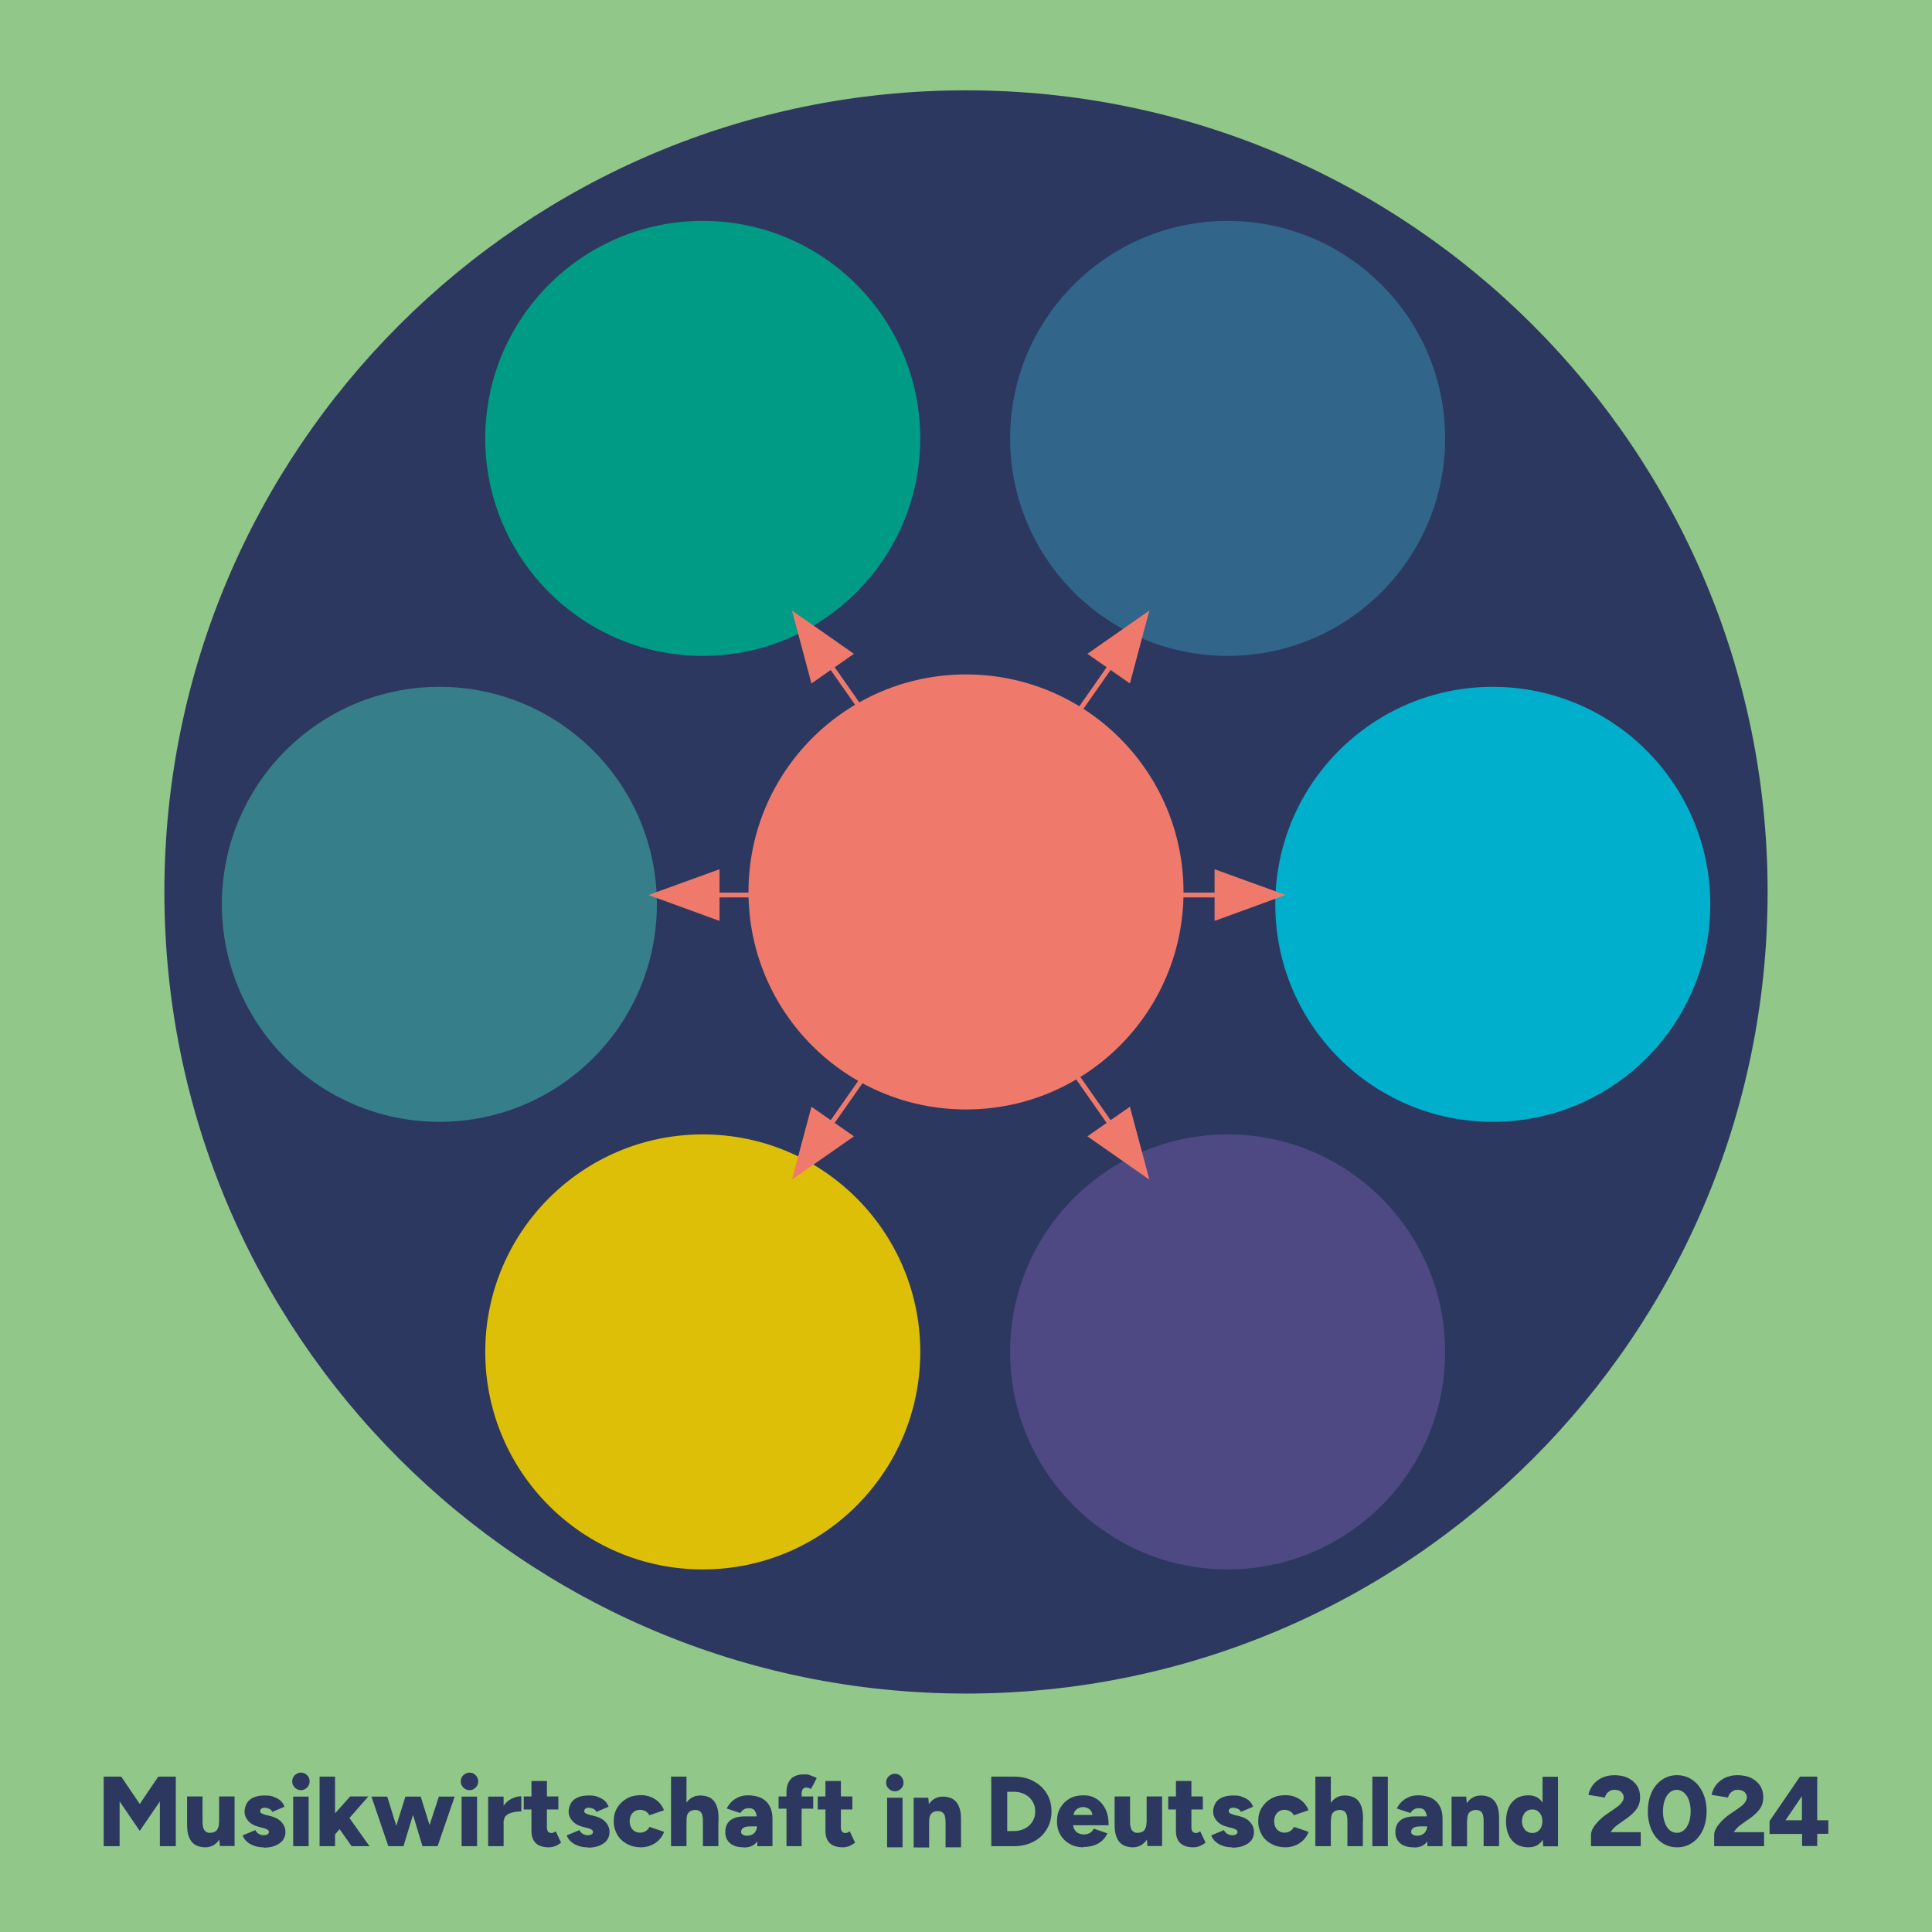
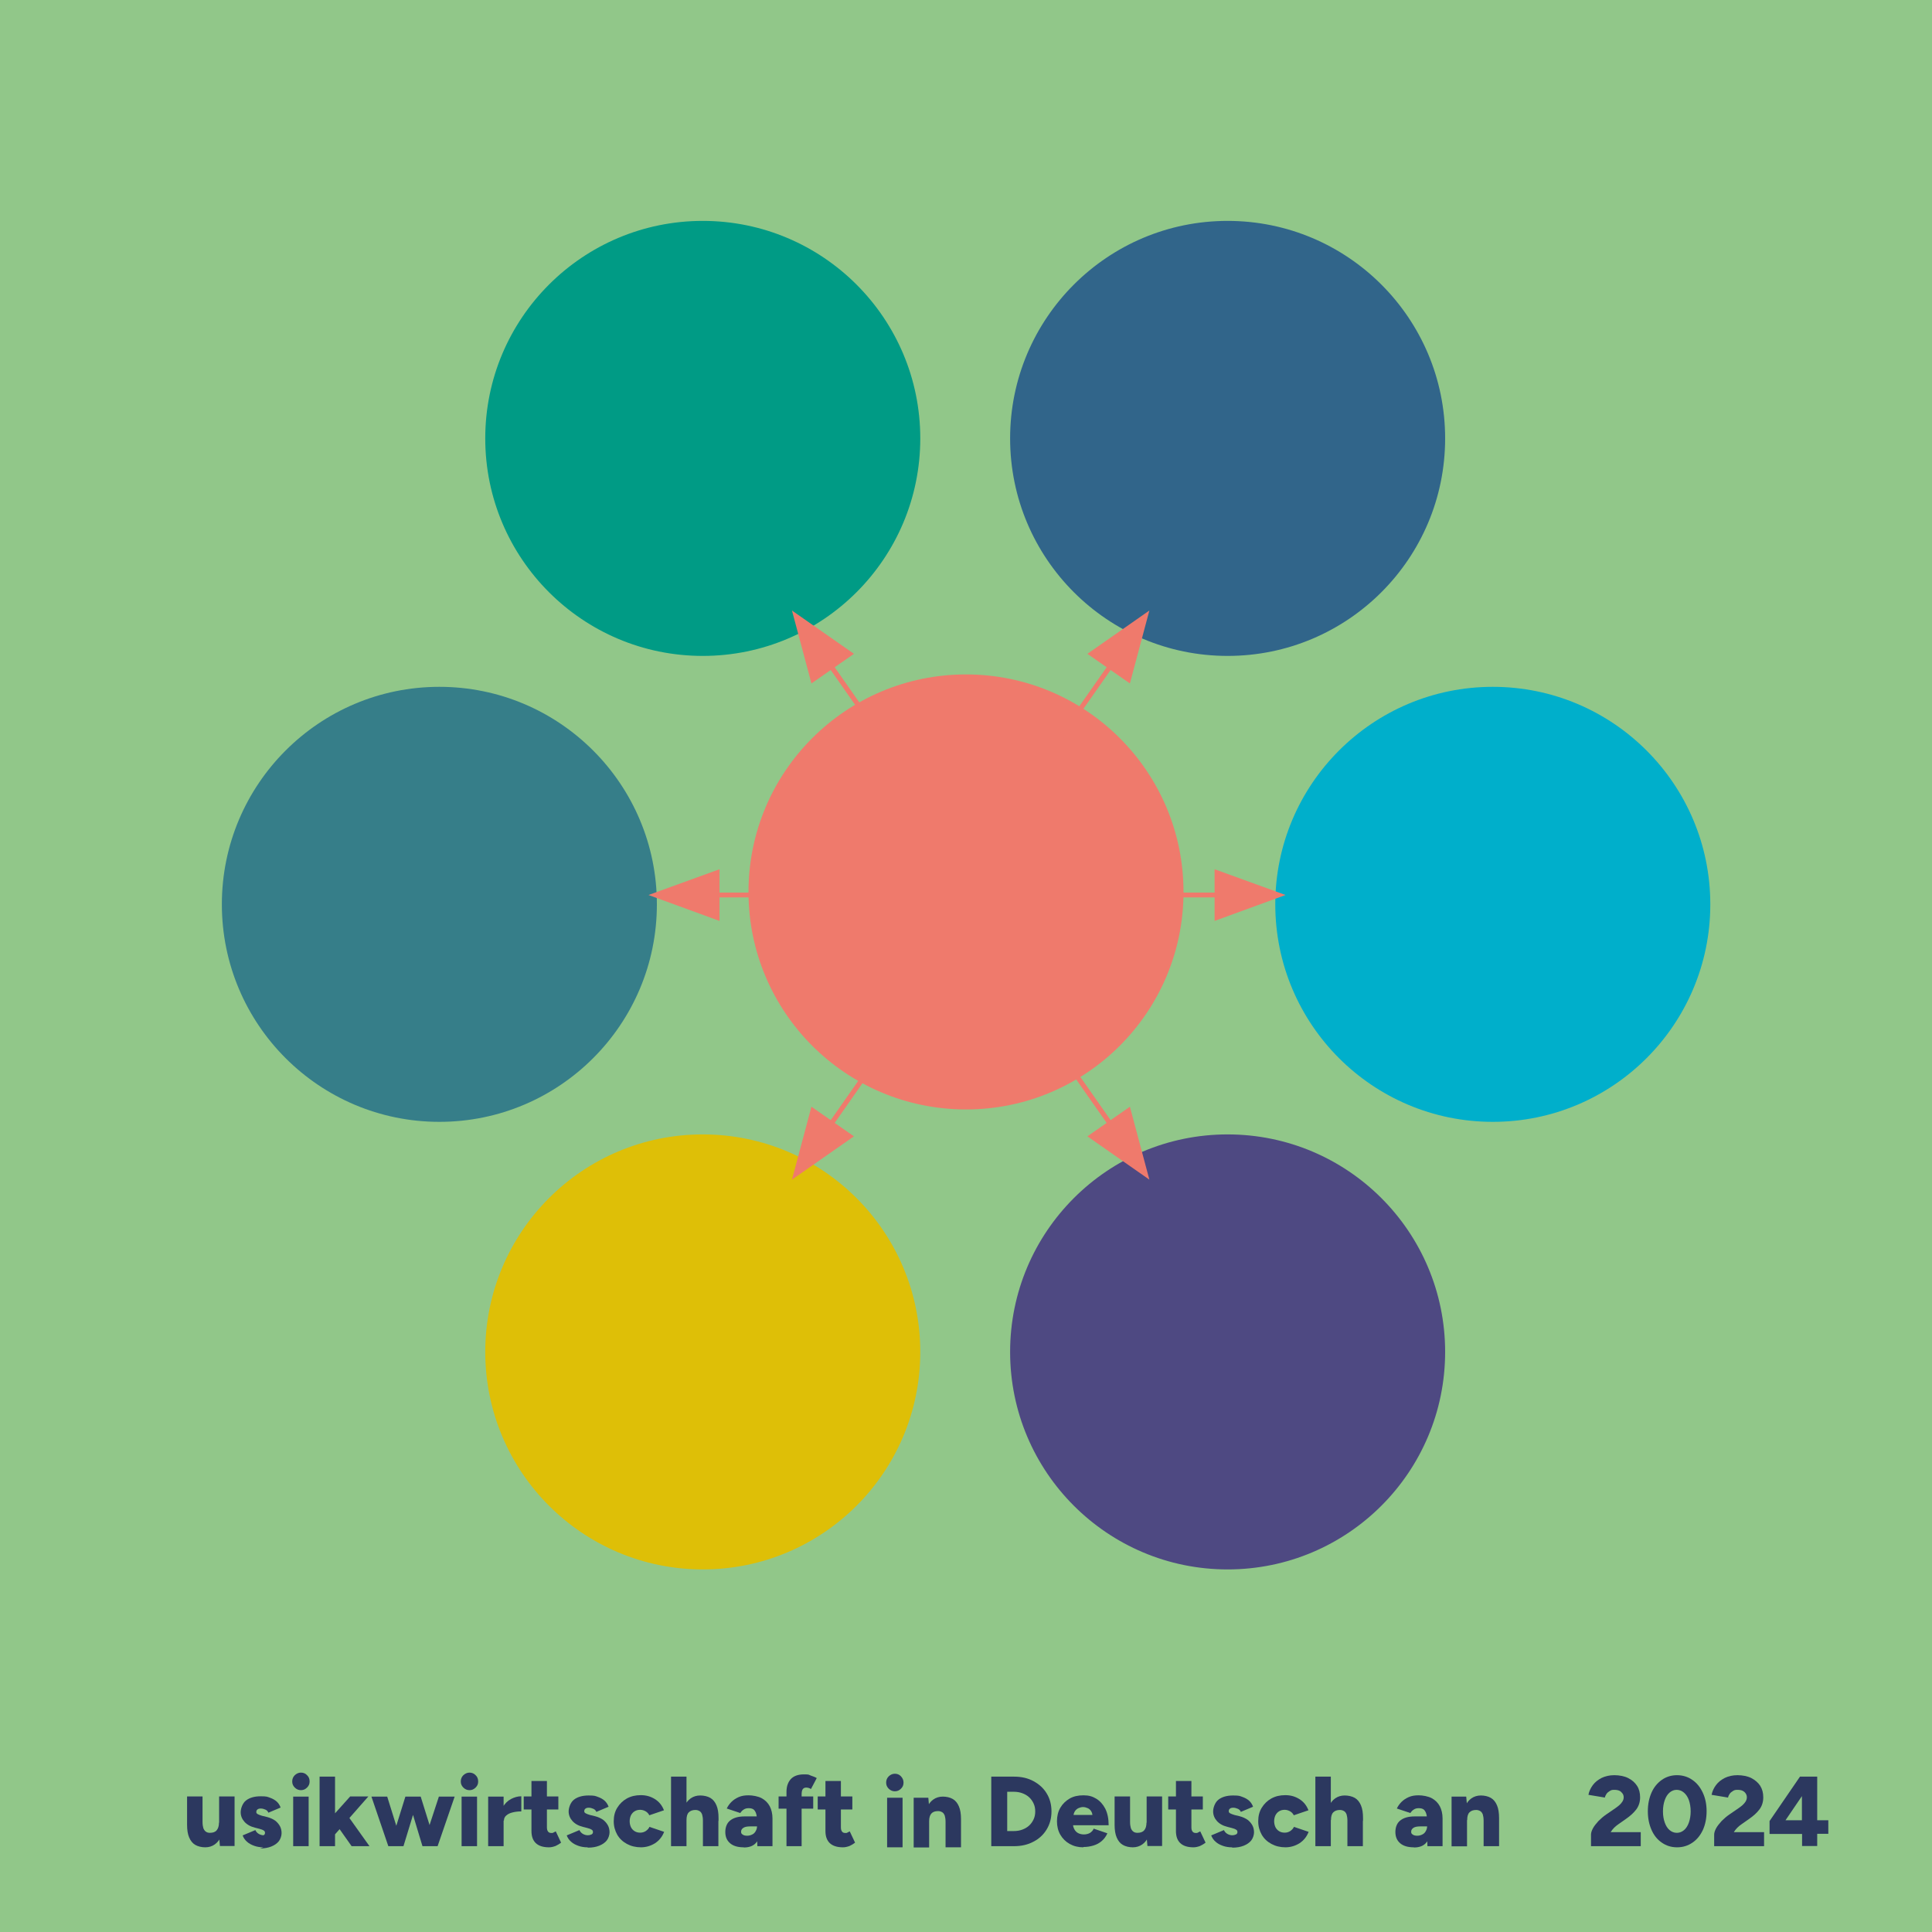
<svg xmlns="http://www.w3.org/2000/svg" id="Ebene_1" data-name="Ebene 1" version="1.1" viewBox="0 0 1200 1200">
  <defs>
    <style>
      .cls-1 {
        fill: #ef7a6c;
      }

      .cls-1, .cls-2, .cls-3, .cls-4, .cls-5, .cls-6, .cls-7, .cls-8, .cls-9 {
        stroke-width: 0px;
      }

      .cls-2 {
        fill: #367e89;
      }

      .cls-3 {
        fill: #4e4982;
      }

      .cls-4 {
        fill: #2c385f;
      }

      .cls-5 {
        fill: #31658a;
      }

      .cls-6 {
        fill: #00afcb;
      }

      .cls-7 {
        fill: #009b85;
      }

      .cls-10 {
        fill: none;
        stroke: #ef7a6c;
        stroke-width: 3px;
      }

      .cls-8 {
        fill: #debf07;
      }

      .cls-9 {
        fill: #91c789;
      }
    </style>
  </defs>
  <rect class="cls-9" width="1200" height="1200" />
  <g>
-     <path class="cls-4" d="M1097.9,554c0-275-222.9-497.9-497.9-497.9S102.1,279,102.1,554s222.9,497.9,497.9,497.9,497.9-222.9,497.9-497.9h0Z" />
    <path class="cls-1" d="M600,689.1c74.6,0,135.1-60.5,135.1-135.1s-60.5-135.1-135.1-135.1-135.1,60.5-135.1,135.1,60.5,135.1,135.1,135.1h0Z" />
    <path class="cls-7" d="M436.5,407.4c74.6,0,135.1-60.5,135.1-135.1s-60.5-135.1-135.1-135.1-135.1,60.5-135.1,135.1,60.5,135.1,135.1,135.1h0Z" />
    <path class="cls-5" d="M762.5,407.4c74.6,0,135.1-60.5,135.1-135.1s-60.5-135.1-135.1-135.1-135.1,60.5-135.1,135.1,60.5,135.1,135.1,135.1h0Z" />
    <path class="cls-6" d="M927.2,696.8c74.6,0,135.1-60.5,135.1-135.1s-60.5-135.1-135.1-135.1-135.1,60.5-135.1,135.1,60.5,135.1,135.1,135.1h0Z" />
    <path class="cls-2" d="M272.9,696.8c74.6,0,135.1-60.5,135.1-135.1s-60.5-135.1-135.1-135.1-135.1,60.5-135.1,135.1,60.5,135.1,135.1,135.1h0Z" />
    <path class="cls-3" d="M762.5,974.8c74.6,0,135.1-60.5,135.1-135.1s-60.5-135.1-135.1-135.1-135.1,60.5-135.1,135.1,60.5,135.1,135.1,135.1h0Z" />
    <path class="cls-8" d="M436.5,974.8c74.6,0,135.1-60.5,135.1-135.1s-60.5-135.1-135.1-135.1-135.1,60.5-135.1,135.1,60.5,135.1,135.1,135.1h0Z" />
    <line class="cls-10" x1="551.1" y1="648.2" x2="507.2" y2="710.9" />
    <polyline class="cls-1" points="491.9 732.7 504 687.4 530.4 705.8 491.9 732.7" />
    <line class="cls-10" x1="551.1" y1="463.7" x2="507.2" y2="401" />
    <polyline class="cls-1" points="491.9 379.2 504 424.5 530.4 406.1 491.9 379.2" />
    <line class="cls-10" x1="506" y1="555.9" x2="429.4" y2="555.9" />
    <polyline class="cls-1" points="402.8 555.9 446.9 572 446.9 539.9 402.8 555.9" />
    <line class="cls-10" x1="695.4" y1="555.9" x2="771.9" y2="555.9" />
    <polyline class="cls-1" points="798.5 555.9 754.4 572 754.4 539.9 798.5 555.9" />
    <line class="cls-10" x1="654.7" y1="648.2" x2="698.6" y2="710.9" />
    <polyline class="cls-1" points="713.9 732.7 701.8 687.4 675.4 705.8 713.9 732.7" />
    <line class="cls-10" x1="654.7" y1="463.7" x2="698.6" y2="401" />
    <polyline class="cls-1" points="713.9 379.2 701.8 424.5 675.4 406.1 713.9 379.2" />
  </g>
  <g>
    <g>
      <g>
-         <path class="cls-4" d="M64.4,1146.7v-43.2h10.9l11.5,17,11.5-17h10.9v43.2h-9.9v-27.8l-12.5,18.3-12.5-18.3v27.8h-9.9,0Z" />
        <path class="cls-4" d="M116.2,1131.6v-15.8h9.6v15.8h-9.6ZM125.8,1131.6c0,1.6.2,2.9.5,3.9.4,1,.9,1.7,1.6,2.2s1.5.7,2.5.7c1.9,0,3.3-.5,4.2-1.6s1.4-2.6,1.4-4.7h2.9c0,3.3-.5,6-1.5,8.3-1,2.3-2.3,4-4,5.2-1.7,1.2-3.7,1.8-5.9,1.8s-4.5-.5-6.2-1.5c-1.7-1-2.9-2.5-3.8-4.6s-1.3-4.7-1.3-7.9v-1.8h9.6,0ZM136.6,1146.7l-.5-5.7v-25.2h9.6v30.8h-9.1Z" />
-         <path class="cls-4" d="M163.6,1147.4c-2,0-3.9-.3-5.6-.9-1.7-.6-3.3-1.4-4.5-2.5-1.3-1.1-2.2-2.4-2.8-4l7.9-3.3c.5,1.1,1.3,1.9,2.2,2.4.9.5,1.9.8,2.9.8s1.8-.2,2.4-.5c.6-.3.9-.8.9-1.5s-.3-1.2-.9-1.5c-.6-.4-1.5-.7-2.6-1l-2.7-.7c-2.9-.7-5.1-2-6.6-3.7-1.5-1.7-2.3-3.7-2.3-5.9s1.1-5.6,3.3-7.3c2.2-1.7,5.2-2.6,9.1-2.6s4.1.3,5.8.9c1.7.6,3.1,1.4,4.2,2.4s1.9,2.3,2.4,3.7l-7.6,3.2c-.3-.8-.9-1.5-1.8-1.9s-1.9-.7-2.9-.7-1.6.2-2.1.6c-.5.4-.7.9-.7,1.6s.3.9.9,1.3c.6.3,1.5.7,2.6,1l3.3.8c1.9.5,3.6,1.3,4.9,2.2,1.3,1,2.3,2.2,3,3.5s1,2.8,1,4.3-.6,3.6-1.7,5c-1.1,1.4-2.7,2.5-4.7,3.3-2,.8-4.3,1.2-7,1.2h0Z" />
+         <path class="cls-4" d="M163.6,1147.4c-2,0-3.9-.3-5.6-.9-1.7-.6-3.3-1.4-4.5-2.5-1.3-1.1-2.2-2.4-2.8-4l7.9-3.3c.5,1.1,1.3,1.9,2.2,2.4.9.5,1.9.8,2.9.8c.6-.3.9-.8.9-1.5s-.3-1.2-.9-1.5c-.6-.4-1.5-.7-2.6-1l-2.7-.7c-2.9-.7-5.1-2-6.6-3.7-1.5-1.7-2.3-3.7-2.3-5.9s1.1-5.6,3.3-7.3c2.2-1.7,5.2-2.6,9.1-2.6s4.1.3,5.8.9c1.7.6,3.1,1.4,4.2,2.4s1.9,2.3,2.4,3.7l-7.6,3.2c-.3-.8-.9-1.5-1.8-1.9s-1.9-.7-2.9-.7-1.6.2-2.1.6c-.5.4-.7.9-.7,1.6s.3.9.9,1.3c.6.3,1.5.7,2.6,1l3.3.8c1.9.5,3.6,1.3,4.9,2.2,1.3,1,2.3,2.2,3,3.5s1,2.8,1,4.3-.6,3.6-1.7,5c-1.1,1.4-2.7,2.5-4.7,3.3-2,.8-4.3,1.2-7,1.2h0Z" />
        <path class="cls-4" d="M186.9,1111.9c-1.4,0-2.7-.5-3.8-1.6-1.1-1.1-1.6-2.3-1.6-3.8s.5-2.8,1.6-3.9c1.1-1,2.3-1.6,3.8-1.6s2.8.5,3.8,1.6c1.1,1,1.6,2.3,1.6,3.9s-.5,2.7-1.6,3.8c-1.1,1.1-2.3,1.6-3.8,1.6ZM182.1,1146.7v-30.8h9.6v30.8h-9.6Z" />
        <path class="cls-4" d="M198.5,1146.7v-43.2h9.6v43.2h-9.6ZM207.7,1139.8l-5.7-6.7,15.5-17.3h11.3l-21.1,24h0ZM218.4,1146.7l-9.6-13.6,6.3-6.6,14.4,20.2h-11.2,0Z" />
        <path class="cls-4" d="M241.2,1146.7l-10.5-30.8h9.8l9.6,30.8h-8.9ZM242.2,1146.7l9.6-30.8h8.2l-9.4,30.8h-8.4ZM262.4,1146.7l-9.3-30.8h8.2l9.6,30.8h-8.4ZM262.5,1146.7l10.1-30.8h9.8l-10.6,30.8h-9.4,0Z" />
        <path class="cls-4" d="M291.6,1111.9c-1.4,0-2.7-.5-3.8-1.6-1.1-1.1-1.6-2.3-1.6-3.8s.5-2.8,1.6-3.9c1.1-1,2.4-1.6,3.8-1.6s2.8.5,3.8,1.6c1.1,1,1.6,2.3,1.6,3.9s-.5,2.7-1.6,3.8c-1.1,1.1-2.3,1.6-3.8,1.6ZM286.7,1146.7v-30.8h9.6v30.8h-9.6Z" />
        <path class="cls-4" d="M303.2,1146.7v-30.8h9.6v30.8h-9.6ZM310.3,1130.7c0-3.3.7-6.1,2-8.3s3-3.9,5.1-5,4.2-1.7,6.4-1.7v9.4c-1.9,0-3.7.2-5.3.6-1.7.4-3,1-4,1.9-1,.8-1.5,1.9-1.5,3.2h-2.5q0-.1,0-.1Z" />
        <path class="cls-4" d="M325.3,1123.9v-8.1h21.5v8.1h-21.5ZM341,1147.4c-3.7,0-6.4-.9-8.2-2.6-1.8-1.7-2.7-4.2-2.7-7.5v-31.1h9.6v28.7c0,1.2.2,2.1.7,2.7.4.6,1.1.9,2.1.9s.8,0,1.3-.3.9-.4,1.4-.7l3.3,7c-1,.8-2.2,1.5-3.5,2.1-1.4.5-2.7.8-4,.8h0Z" />
        <path class="cls-4" d="M364.9,1147.4c-2,0-3.9-.3-5.6-.9-1.7-.6-3.3-1.4-4.5-2.5-1.3-1.1-2.2-2.4-2.8-4l7.9-3.3c.5,1.1,1.3,1.9,2.2,2.4.9.5,1.9.8,2.9.8s1.8-.2,2.4-.5.9-.8.9-1.5-.3-1.2-.9-1.5c-.6-.4-1.5-.7-2.6-1l-2.7-.7c-2.9-.7-5.1-2-6.6-3.7-1.5-1.7-2.3-3.7-2.3-5.9s1.1-5.6,3.3-7.3c2.2-1.7,5.2-2.6,9.1-2.6s4.1.3,5.8.9c1.7.6,3.1,1.4,4.2,2.4s1.9,2.3,2.4,3.7l-7.6,3.2c-.3-.8-.9-1.5-1.8-1.9s-1.9-.7-2.9-.7-1.6.2-2.1.6c-.5.4-.7.9-.7,1.6s.3.9.9,1.3c.6.3,1.5.7,2.6,1l3.3.8c1.9.5,3.6,1.3,4.9,2.2,1.3,1,2.3,2.2,3,3.5.7,1.3,1,2.8,1,4.3s-.6,3.6-1.7,5c-1.1,1.4-2.7,2.5-4.7,3.3s-4.3,1.2-7,1.2h0Z" />
        <path class="cls-4" d="M398.2,1147.4c-3.3,0-6.2-.7-8.8-2.1-2.6-1.4-4.6-3.3-6-5.7-1.4-2.5-2.2-5.2-2.2-8.4s.7-6,2.2-8.4,3.4-4.3,5.9-5.7c2.5-1.4,5.4-2.1,8.7-2.1s6.1.8,8.7,2.4c2.6,1.6,4.5,3.9,5.7,7l-9.1,3.1c-.5-1-1.2-1.8-2.2-2.4s-2.2-1-3.5-1-2.4.3-3.4.9-1.7,1.4-2.3,2.5c-.5,1.1-.8,2.3-.8,3.7s.3,2.6.8,3.7c.5,1,1.3,1.9,2.3,2.5s2.1.9,3.4.9,2.4-.3,3.5-1c1-.7,1.8-1.5,2.3-2.6l9.1,3.1c-1.2,3.1-3.1,5.4-5.7,7.1-2.6,1.6-5.5,2.5-8.7,2.5h0Z" />
        <path class="cls-4" d="M416.8,1146.7v-43.2h9.6v43.2h-9.6ZM436.6,1130.9c0-1.6-.2-2.9-.5-3.9-.4-1-.9-1.7-1.6-2.1-.7-.4-1.5-.7-2.5-.7-1.9,0-3.2.5-4.2,1.5s-1.4,2.6-1.4,4.8h-2.9c0-3.3.5-6,1.5-8.3s2.3-4,4-5.2c1.7-1.2,3.7-1.8,5.9-1.8s4.6.5,6.3,1.5c1.7,1,2.9,2.5,3.8,4.6s1.3,4.7,1.3,7.9v1.8h-9.6,0ZM436.6,1146.7v-15.8h9.6v15.8h-9.6Z" />
        <path class="cls-4" d="M462,1147.4c-3.7,0-6.5-.8-8.5-2.5s-3-4-3-7,1-5.7,3.2-7.3c2.1-1.6,5-2.4,8.8-2.4h8.4v6.2h-4.8c-2.1,0-3.5.3-4.4.9-.9.6-1.4,1.4-1.4,2.4s.3,1.3,1,1.8,1.6.7,2.8.7,2.2-.3,3.2-.8,1.6-1.2,2.1-2.1c.5-.9.8-1.8.8-2.8h2.4c0,4.1-.9,7.3-2.6,9.6-1.7,2.3-4.4,3.4-8,3.4h0ZM470.4,1146.7l-.2-6.7v-8.7c0-1.6-.1-3.1-.4-4.3s-.8-2.2-1.5-2.9-1.9-1-3.3-1-2.2.3-3,.8c-.9.5-1.6,1.3-2.2,2.2l-8.4-2.8c.7-1.5,1.7-2.9,2.9-4.1,1.2-1.2,2.7-2.2,4.5-3s3.8-1.1,6.2-1.1,5.9.6,8.1,1.8c2.2,1.2,3.9,2.9,5,5,1.1,2.1,1.7,4.7,1.7,7.6v17.2h-9.1Z" />
        <path class="cls-4" d="M483.6,1123.4v-7.6h21.5v7.6h-21.5ZM488.5,1146.7v-33.7c0-3.4.9-6,2.7-8,1.8-1.9,4.5-2.9,8.1-2.9s2.8.2,4.2.7c1.5.5,2.8,1,3.8,1.6l-3.6,6.8c-.5-.3-1-.6-1.5-.7-.5-.1-.9-.2-1.4-.2-1,0-1.7.3-2.2,1s-.7,1.8-.7,3.4v32h-9.6,0Z" />
        <path class="cls-4" d="M507.9,1123.9v-8.1h21.5v8.1h-21.5ZM523.6,1147.4c-3.7,0-6.4-.9-8.2-2.6-1.8-1.7-2.7-4.2-2.7-7.5v-31.1h9.6v28.7c0,1.2.2,2.1.7,2.7.4.6,1.1.9,2.1.9s.8,0,1.3-.3.9-.4,1.4-.7l3.3,7c-1,.8-2.2,1.5-3.5,2.1-1.4.5-2.7.8-4,.8h0Z" />
      </g>
      <g>
        <path class="cls-4" d="M555.8,1112.6c-1.4,0-2.7-.5-3.8-1.6-1.1-1.1-1.6-2.3-1.6-3.8s.5-2.8,1.6-3.9c1.1-1,2.3-1.6,3.8-1.6s2.8.5,3.8,1.6,1.6,2.3,1.6,3.9-.5,2.7-1.6,3.8c-1.1,1.1-2.3,1.6-3.8,1.6ZM551,1147.4v-30.8h9.6v30.8h-9.6Z" />
        <path class="cls-4" d="M567.5,1147.4v-30.8h9.1l.5,5.7v25.2h-9.6,0ZM587.3,1131.6c0-1.6-.2-2.9-.5-3.9-.4-1-.9-1.7-1.6-2.1-.7-.4-1.5-.7-2.5-.7-1.9,0-3.3.5-4.2,1.5s-1.4,2.6-1.4,4.8h-2.9c0-3.3.5-6,1.5-8.3s2.3-4,4-5.2c1.7-1.2,3.7-1.8,5.9-1.8s4.5.5,6.2,1.5c1.7,1,2.9,2.5,3.8,4.6s1.3,4.7,1.3,7.9v1.8h-9.6,0ZM587.3,1147.4v-15.8h9.6v15.8h-9.6Z" />
      </g>
    </g>
    <g>
      <path class="cls-4" d="M615.7,1146.7v-43.2h14.1c4.6,0,8.6.9,12.1,2.8,3.5,1.9,6.3,4.4,8.2,7.6,2,3.2,3,7,3,11.2s-1,7.9-3,11.2c-2,3.3-4.7,5.8-8.2,7.6-3.5,1.9-7.6,2.8-12.1,2.8h-14.1ZM625.6,1137.3h4.2c1.9,0,3.6-.3,5.2-.9s3-1.4,4.2-2.5,2.1-2.4,2.8-3.9,1-3.1,1-4.9-.3-3.4-1-4.9c-.7-1.5-1.6-2.8-2.8-3.9s-2.6-1.9-4.2-2.5c-1.6-.6-3.4-.9-5.2-.9h-4.2v24.4h0Z" />
      <path class="cls-4" d="M672.9,1147.4c-3.2,0-6-.7-8.5-2.1-2.5-1.4-4.4-3.3-5.8-5.7-1.4-2.4-2.1-5.2-2.1-8.4s.7-6,2.1-8.4c1.4-2.4,3.4-4.3,5.8-5.7s5.3-2,8.6-2,5.6.7,7.9,2.1c2.3,1.4,4.2,3.5,5.6,6.2,1.4,2.8,2.1,6.2,2.1,10.3h-23.2l1-1.2c0,1.4.3,2.6.9,3.7.6,1.1,1.4,1.9,2.4,2.4,1,.5,2.2.8,3.5.8s2.8-.3,3.9-1c1-.7,1.8-1.5,2.2-2.6l8.5,2.9c-.8,1.9-2,3.5-3.5,4.8-1.5,1.3-3.2,2.2-5.2,2.8s-4,.9-6.2.9h0ZM666.7,1128.5l-1-1.2h13.8l-.9,1.2c0-1.5-.3-2.7-.9-3.6-.6-.9-1.4-1.6-2.3-1.9-.9-.4-1.8-.6-2.7-.6s-1.8.2-2.7.6-1.7,1-2.3,1.9c-.6.9-1,2.1-1,3.6h0Z" />
      <path class="cls-4" d="M692.3,1131.6v-15.8h9.6v15.8h-9.6ZM701.9,1131.6c0,1.6.2,2.9.5,3.9.4,1,.9,1.7,1.6,2.2s1.5.7,2.5.7c1.9,0,3.3-.5,4.2-1.6.9-1,1.4-2.6,1.4-4.7h2.9c0,3.3-.5,6-1.5,8.3-1,2.3-2.3,4-4,5.2-1.7,1.2-3.7,1.8-5.9,1.8s-4.5-.5-6.2-1.5c-1.7-1-2.9-2.5-3.8-4.6s-1.3-4.7-1.3-7.9v-1.8h9.6,0ZM712.7,1146.7l-.5-5.7v-25.2h9.6v30.8h-9.1Z" />
      <path class="cls-4" d="M725.6,1123.9v-8.1h21.5v8.1h-21.5ZM741.3,1147.4c-3.7,0-6.4-.9-8.2-2.6-1.8-1.7-2.7-4.2-2.7-7.5v-31.1h9.6v28.7c0,1.2.2,2.1.7,2.7.4.6,1.1.9,2.1.9s.8,0,1.3-.3.9-.4,1.4-.7l3.3,7c-1,.8-2.2,1.5-3.5,2.1-1.4.5-2.7.8-4,.8h0Z" />
      <path class="cls-4" d="M765.2,1147.4c-2,0-3.9-.3-5.6-.9s-3.3-1.4-4.5-2.5c-1.3-1.1-2.2-2.4-2.8-4l7.9-3.3c.5,1.1,1.3,1.9,2.2,2.4.9.5,1.9.8,2.9.8s1.8-.2,2.4-.5.9-.8.9-1.5-.3-1.2-.9-1.5c-.6-.4-1.5-.7-2.6-1l-2.7-.7c-2.9-.7-5.1-2-6.6-3.7-1.5-1.7-2.3-3.7-2.3-5.9s1.1-5.6,3.3-7.3c2.2-1.7,5.2-2.6,9.1-2.6s4.1.3,5.8.9c1.7.6,3.1,1.4,4.2,2.4s1.9,2.3,2.4,3.7l-7.6,3.2c-.3-.8-.9-1.5-1.8-1.9s-1.9-.7-2.9-.7-1.6.2-2.1.6c-.5.4-.7.9-.7,1.6s.3.9.9,1.3c.6.3,1.5.7,2.6,1l3.3.8c1.9.5,3.6,1.3,4.9,2.2,1.3,1,2.3,2.2,3,3.5.7,1.3,1,2.8,1,4.3s-.6,3.6-1.7,5c-1.1,1.4-2.7,2.5-4.7,3.3s-4.3,1.2-7,1.2h0Z" />
      <path class="cls-4" d="M798.5,1147.4c-3.3,0-6.2-.7-8.8-2.1s-4.6-3.3-6-5.7c-1.4-2.5-2.2-5.2-2.2-8.4s.7-6,2.2-8.4,3.4-4.3,5.9-5.7c2.5-1.4,5.4-2.1,8.7-2.1s6.1.8,8.7,2.4c2.6,1.6,4.5,3.9,5.7,7l-9.1,3.1c-.5-1-1.2-1.8-2.2-2.4s-2.2-1-3.5-1-2.4.3-3.4.9-1.7,1.4-2.3,2.5c-.5,1.1-.8,2.3-.8,3.7s.3,2.6.8,3.7c.5,1,1.3,1.9,2.3,2.5s2.1.9,3.4.9,2.4-.3,3.5-1c1-.7,1.8-1.5,2.3-2.6l9.1,3.1c-1.2,3.1-3.1,5.4-5.7,7.1-2.6,1.6-5.5,2.5-8.7,2.5h0Z" />
      <path class="cls-4" d="M817,1146.7v-43.2h9.6v43.2h-9.6ZM836.9,1130.9c0-1.6-.2-2.9-.5-3.9-.4-1-.9-1.7-1.6-2.1-.7-.4-1.5-.7-2.5-.7-1.9,0-3.2.5-4.2,1.5s-1.4,2.6-1.4,4.8h-2.9c0-3.3.5-6,1.5-8.3,1-2.3,2.3-4,4-5.2,1.7-1.2,3.7-1.8,5.9-1.8s4.6.5,6.3,1.5c1.7,1,2.9,2.5,3.8,4.6s1.3,4.7,1.3,7.9v1.8h-9.6,0ZM836.9,1146.7v-15.8h9.6v15.8h-9.6Z" />
-       <path class="cls-4" d="M852.4,1146.7v-43.2h9.6v43.2h-9.6Z" />
      <path class="cls-4" d="M878.2,1147.4c-3.7,0-6.5-.8-8.5-2.5s-3-4-3-7,1-5.7,3.2-7.3c2.1-1.6,5-2.4,8.8-2.4h8.4v6.2h-4.8c-2.1,0-3.5.3-4.4.9-.9.6-1.4,1.4-1.4,2.4s.3,1.3,1,1.8,1.6.7,2.8.7,2.2-.3,3.2-.8,1.6-1.2,2.1-2.1c.5-.9.8-1.8.8-2.8h2.4c0,4.1-.9,7.3-2.6,9.6s-4.4,3.4-8,3.4h0ZM886.6,1146.7l-.2-6.7v-8.7c0-1.6-.1-3.1-.4-4.3s-.8-2.2-1.5-2.9-1.9-1-3.3-1-2.2.3-3,.8c-.9.5-1.6,1.3-2.2,2.2l-8.4-2.8c.7-1.5,1.7-2.9,2.9-4.1,1.2-1.2,2.7-2.2,4.5-3s3.8-1.1,6.2-1.1,5.9.6,8.1,1.8c2.2,1.2,3.9,2.9,5,5,1.1,2.1,1.7,4.7,1.7,7.6v17.2h-9.1Z" />
      <path class="cls-4" d="M901.6,1146.7v-30.8h9.1l.5,5.7v25.2h-9.6,0ZM921.5,1130.9c0-1.6-.2-2.9-.5-3.9-.4-1-.9-1.7-1.6-2.1-.7-.4-1.5-.7-2.5-.7-1.9,0-3.2.5-4.2,1.5s-1.4,2.6-1.4,4.8h-2.9c0-3.3.5-6,1.5-8.3s2.3-4,4-5.2c1.7-1.2,3.7-1.8,5.9-1.8s4.5.5,6.2,1.5c1.7,1,2.9,2.5,3.8,4.6s1.3,4.7,1.3,7.9v1.8h-9.6,0ZM921.5,1146.7v-15.8h9.6v15.8h-9.6Z" />
-       <path class="cls-4" d="M949.3,1147.4c-2.9,0-5.4-.7-7.4-1.9-2.1-1.3-3.7-3.2-4.8-5.6s-1.7-5.3-1.7-8.6.6-6.3,1.7-8.7c1.1-2.4,2.7-4.2,4.8-5.6,2.1-1.3,4.6-1.9,7.4-1.9s4.7.7,6.4,1.9c1.7,1.3,3,3.2,3.9,5.6.9,2.4,1.3,5.3,1.3,8.7s-.4,6.2-1.3,8.6c-.9,2.4-2.2,4.3-3.9,5.6-1.7,1.3-3.9,1.9-6.4,1.9ZM951.8,1138.5c1.2,0,2.3-.3,3.2-.9s1.7-1.5,2.2-2.6c.5-1.1.8-2.3.8-3.8s-.3-2.7-.8-3.8c-.5-1.1-1.3-1.9-2.2-2.6-.9-.6-2-.9-3.3-.9s-2.3.3-3.3.9-1.7,1.5-2.2,2.6c-.5,1.1-.9,2.3-.9,3.8,0,1.4.3,2.7.9,3.8.5,1.1,1.3,1.9,2.3,2.6s2.1.9,3.3.9h0ZM958.5,1146.7l-.4-5.7v-37.4h9.6v43.2h-9.2Z" />
      <path class="cls-4" d="M988.2,1146.7v-7.2c0-1.1.4-2.4,1.2-3.9s2-2.9,3.4-4.5c1.5-1.5,3.1-2.9,5-4.2l5.4-3.7c.8-.5,1.6-1.2,2.5-1.9.8-.7,1.5-1.5,2-2.3.5-.8.8-1.7.8-2.6s-.2-1.7-.7-2.4-1.1-1.3-1.9-1.7c-.8-.4-1.9-.6-3.3-.6s-1.9.2-2.7.7-1.5,1-2,1.7-.9,1.5-1.1,2.4l-10.2-1.7c.4-2.1,1.3-4.1,2.7-6,1.4-1.9,3.2-3.3,5.5-4.5,2.3-1.1,4.9-1.7,7.9-1.7s6.3.6,8.6,1.8c2.4,1.2,4.2,2.8,5.5,4.8s1.9,4.4,1.9,7.2-.8,5.4-2.4,7.5c-1.6,2.1-3.7,4-6.3,5.8l-4.7,3.3c-1,.7-1.9,1.4-2.7,2.2s-1.5,1.7-2.2,2.8h18.7v8.7h-31Z" />
      <path class="cls-4" d="M1041.6,1147.4c-3.5,0-6.7-1-9.4-2.9-2.8-1.9-4.9-4.5-6.4-7.9-1.5-3.4-2.3-7.2-2.3-11.6s.8-8.2,2.3-11.6,3.7-6,6.4-7.9,5.9-2.9,9.4-2.9,6.8,1,9.5,2.9c2.8,1.9,4.9,4.5,6.5,7.9,1.6,3.4,2.4,7.2,2.4,11.6s-.8,8.2-2.3,11.6c-1.6,3.4-3.7,6-6.5,7.9s-5.9,2.9-9.5,2.9h0ZM1041.6,1138.4c1.6,0,3.1-.6,4.4-1.7,1.3-1.1,2.3-2.7,3-4.7s1.1-4.3,1.1-6.9-.4-5-1.1-7c-.7-2-1.8-3.6-3.1-4.7s-2.8-1.7-4.5-1.7-3.1.6-4.4,1.7-2.3,2.7-3,4.7c-.7,2-1.1,4.3-1.1,7s.4,4.9,1.1,6.9c.7,2,1.7,3.6,3,4.7,1.3,1.1,2.8,1.7,4.5,1.7h0Z" />
      <path class="cls-4" d="M1064.7,1146.7v-7.2c0-1.1.4-2.4,1.2-3.9s2-2.9,3.4-4.5c1.5-1.5,3.1-2.9,5-4.2l5.4-3.7c.8-.5,1.6-1.2,2.5-1.9.8-.7,1.5-1.5,2-2.3.5-.8.8-1.7.8-2.6s-.2-1.7-.7-2.4c-.4-.7-1.1-1.3-1.9-1.7-.8-.4-1.9-.6-3.3-.6s-1.9.2-2.7.7-1.5,1-2,1.7-.9,1.5-1.1,2.4l-10.2-1.7c.4-2.1,1.3-4.1,2.7-6s3.2-3.3,5.5-4.5c2.3-1.1,4.9-1.7,7.9-1.7s6.3.6,8.6,1.8,4.2,2.8,5.5,4.8c1.3,2.1,1.9,4.4,1.9,7.2s-.8,5.4-2.4,7.5c-1.6,2.1-3.7,4-6.3,5.8l-4.7,3.3c-1,.7-1.9,1.4-2.7,2.2-.8.8-1.5,1.7-2.2,2.8h18.8v8.7h-31Z" />
      <path class="cls-4" d="M1119.3,1146.7v-7.6h-20.2v-8l18.9-27.6h10.7v27.1h6.9v8.4h-6.9v7.6h-9.4ZM1109,1130.6h10.2v-15l-10.2,15Z" />
    </g>
  </g>
</svg>